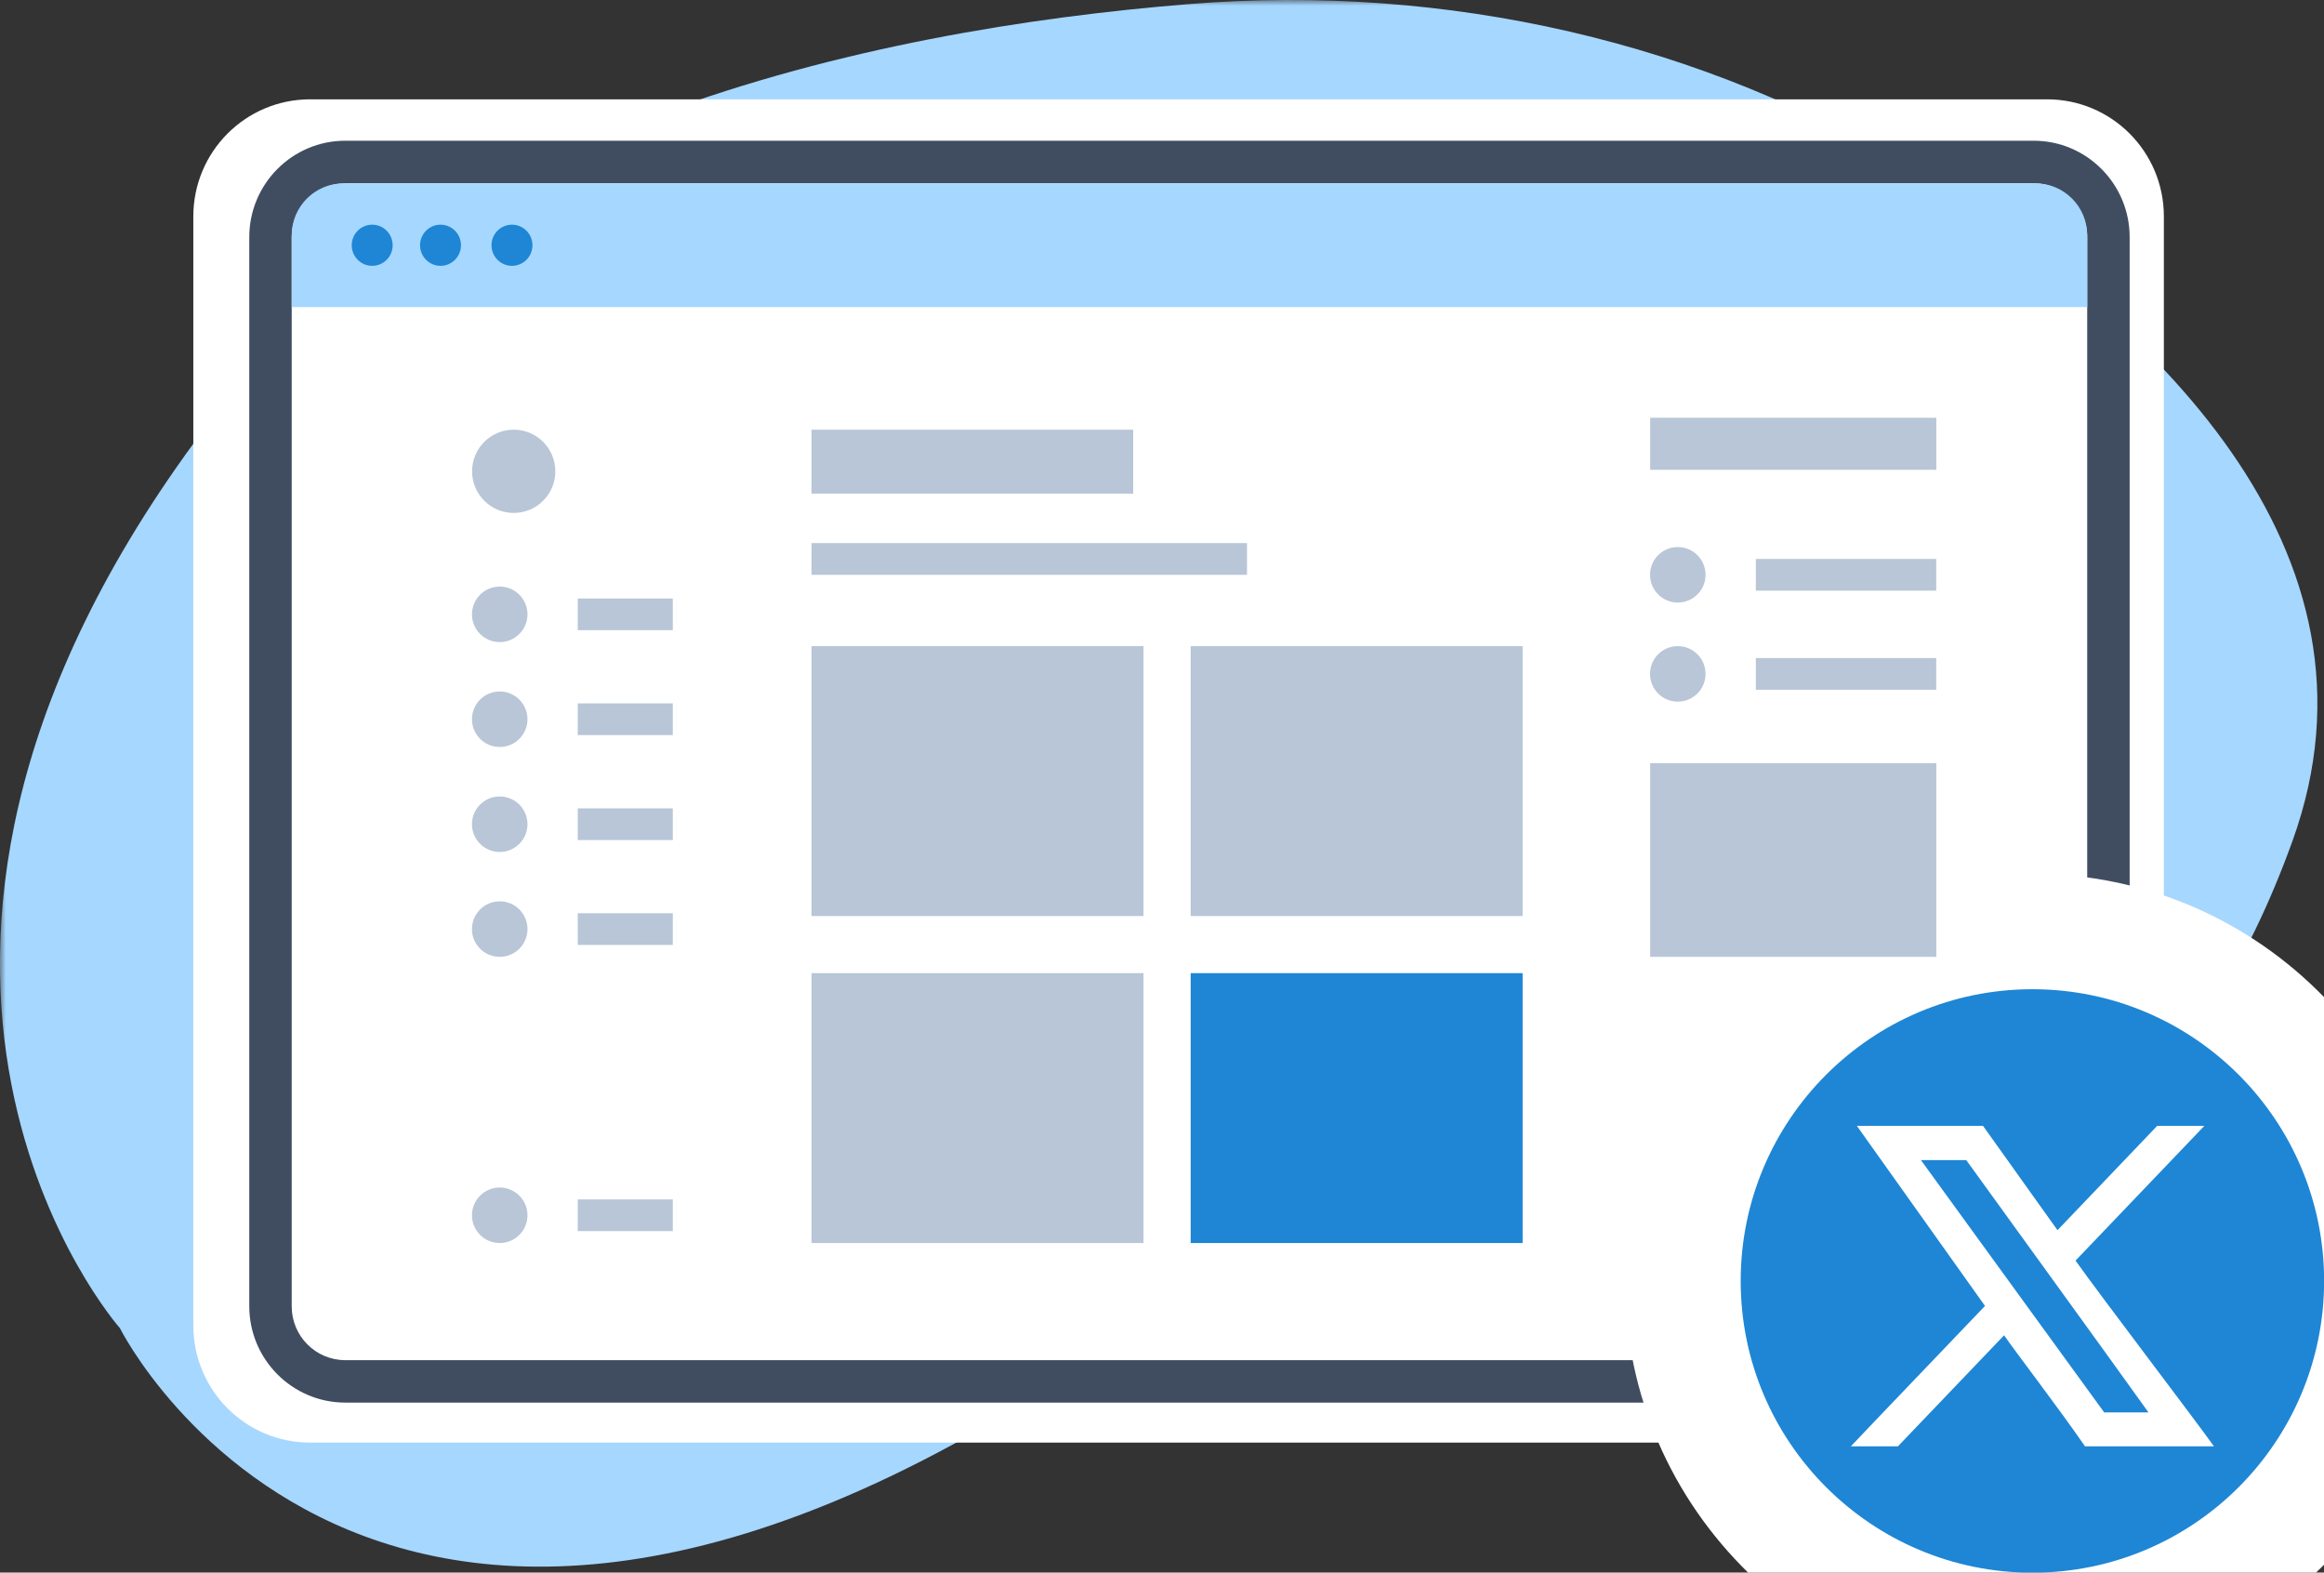
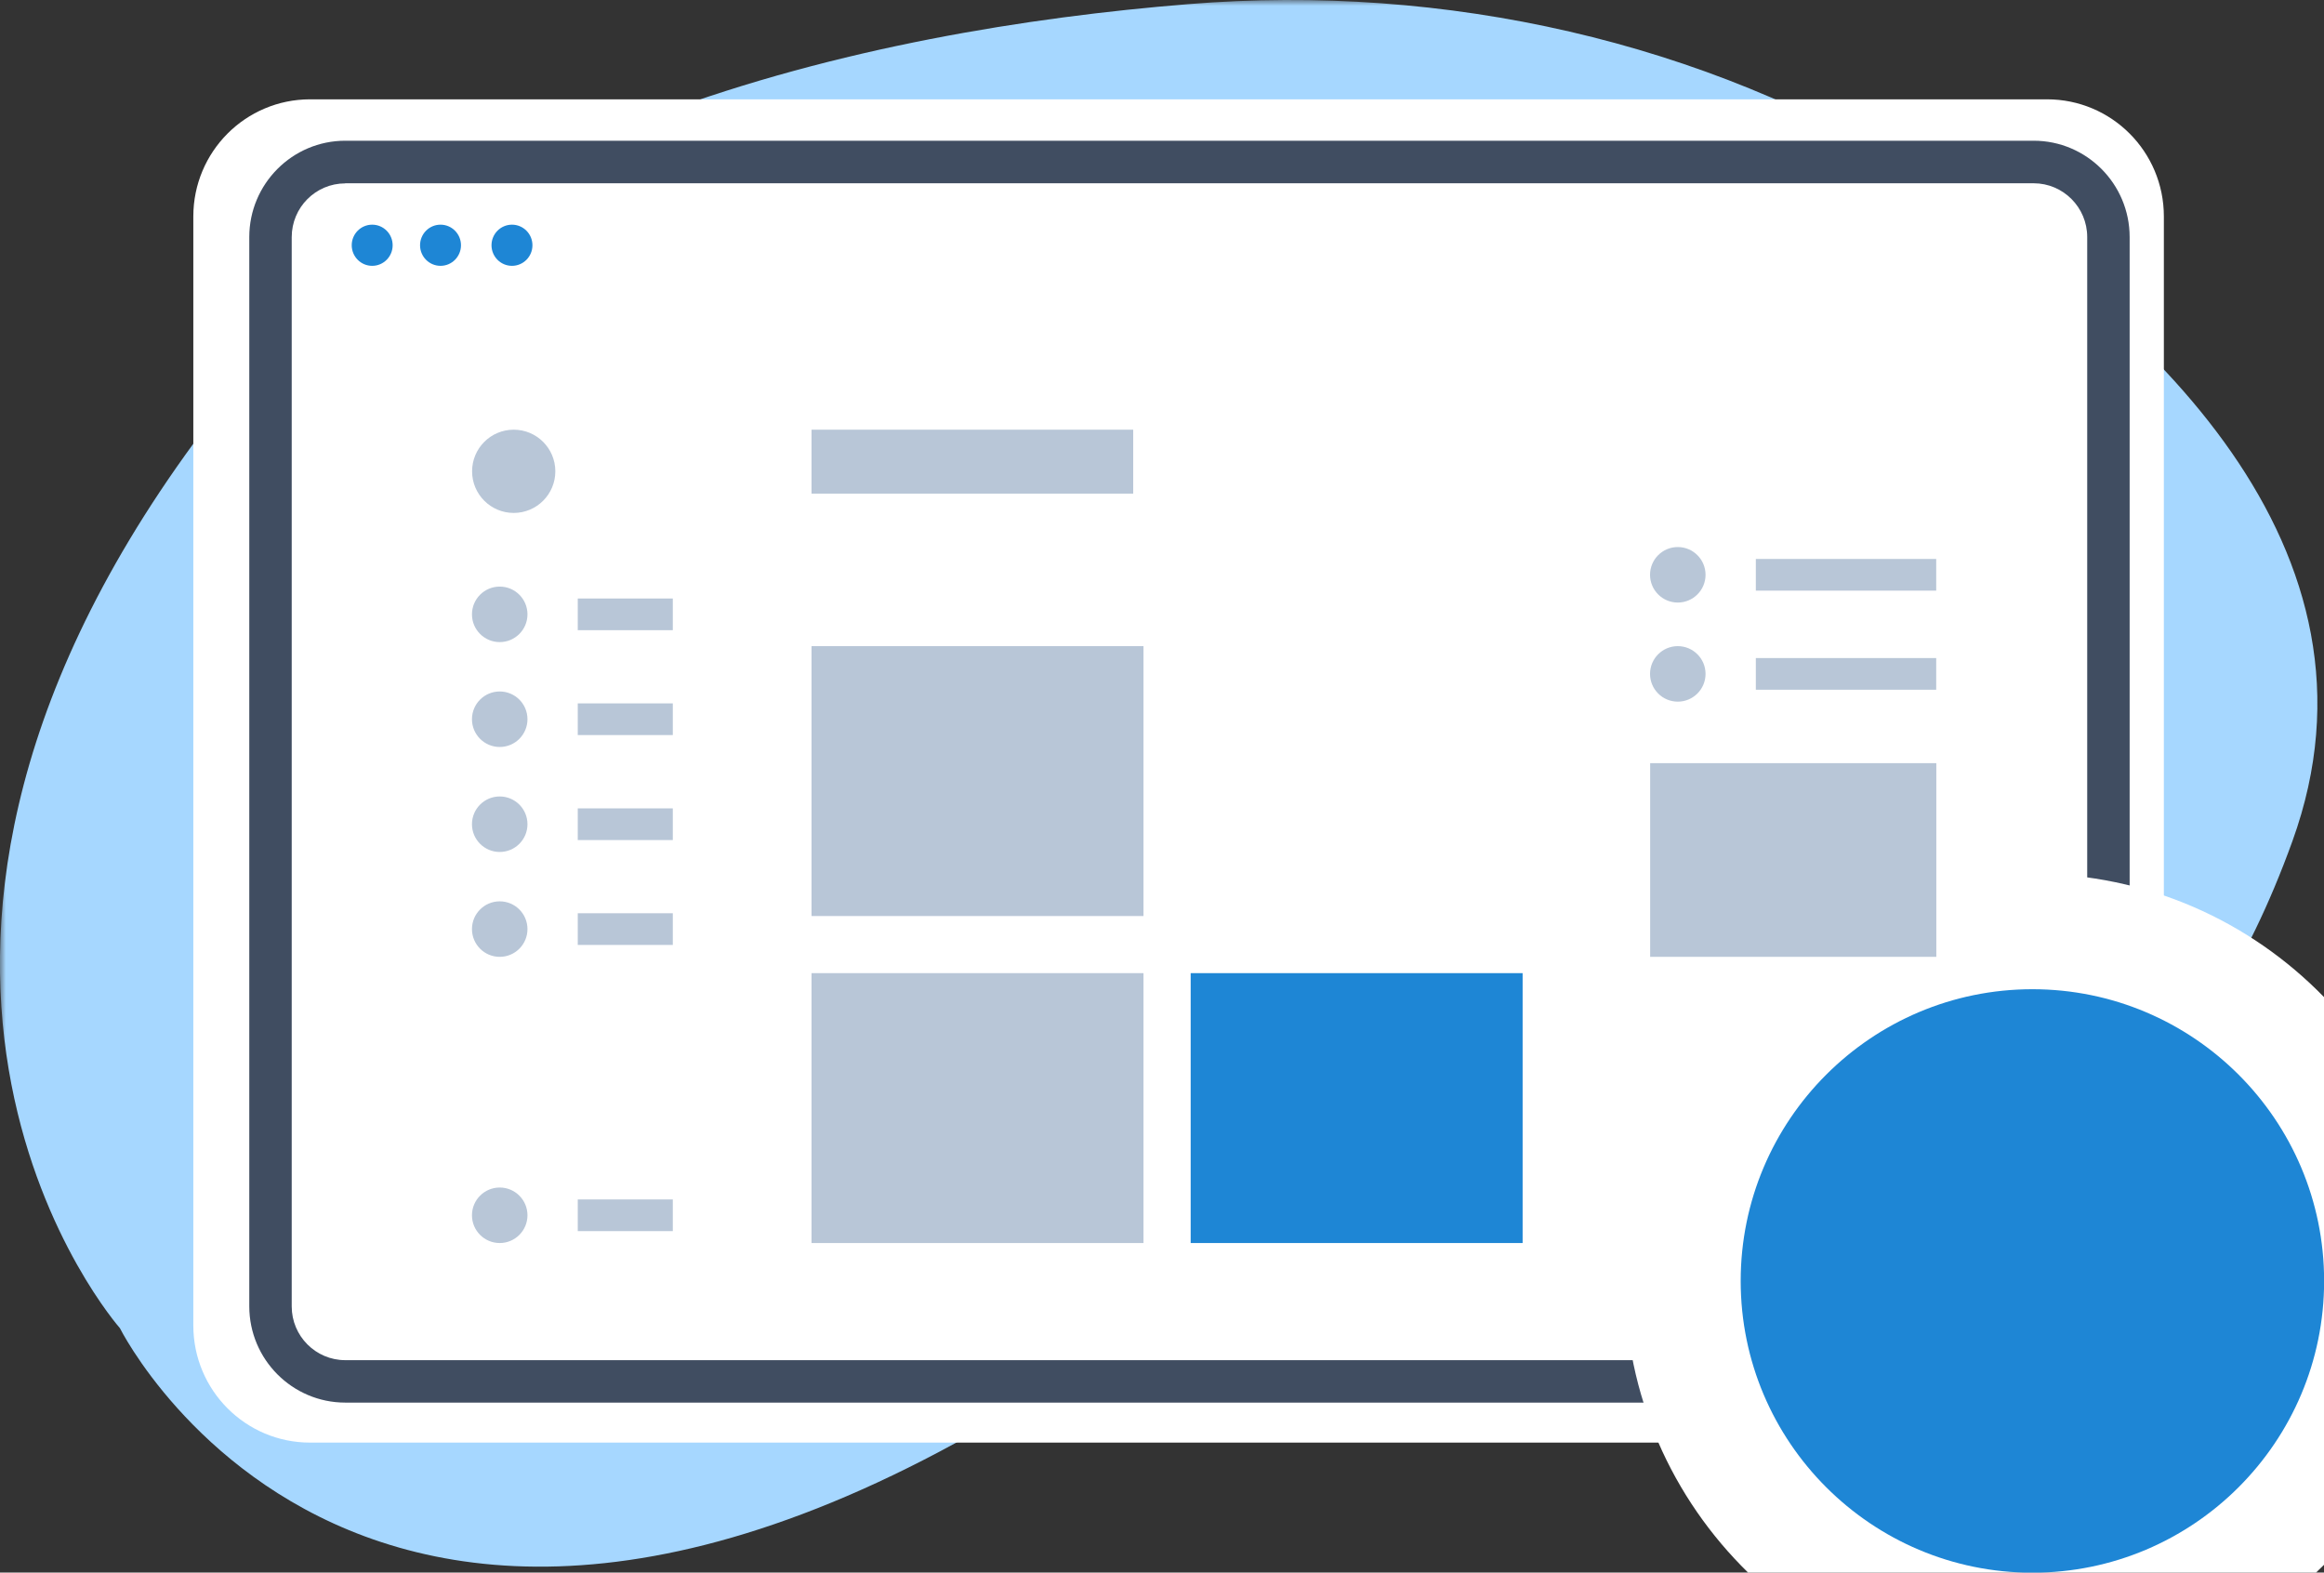
<svg xmlns="http://www.w3.org/2000/svg" width="201" height="136" viewBox="0 0 201 136" fill="none">
  <rect x="0" y="0" width="201" height="136" fill="#333333" stroke="none" />
  <g clip-path="url(#clip0_753_200)">
    <mask id="mask0_753_200" style="mask-type:luminance" maskUnits="userSpaceOnUse" x="0" y="0" width="201" height="136">
      <path d="M201 0H0V136H201V0Z" fill="white" />
    </mask>
    <g mask="url(#mask0_753_200)">
      <path fill-rule="evenodd" clip-rule="evenodd" d="M149.29 100.21C149.29 100.21 182.22 117.17 198.27 72.74C207.38 47.53 185.95 27.54 165.71 14.97C147.46 3.64 125.07 -1.46 102.75 0.36C75.07 2.6 36.83 10.91 16.82 38.24C-16.81 84.15 10.37 114.86 10.37 114.86C10.37 114.86 35.16 164.72 105.61 109.41C105.61 109.41 125.67 92.87 149.28 100.22L149.29 100.21Z" fill="#A6D7FF" />
      <path fill-rule="evenodd" clip-rule="evenodd" d="M177.06 124.76H26.82C21.24 124.76 16.72 120.23 16.72 114.63V18.72C16.72 13.12 21.24 8.59 26.82 8.59H177.05C182.63 8.59 187.15 13.12 187.15 18.72V114.63C187.15 120.23 182.63 124.76 177.05 124.76H177.06Z" fill="white" />
      <path d="M175.89 121.3H29.86C25.29 121.3 21.56 117.57 21.56 112.97V20.5C21.56 15.91 25.28 12.17 29.86 12.17H175.89C180.46 12.17 184.19 15.9 184.19 20.5V112.97C184.19 117.56 180.47 121.29 175.89 121.29V121.3ZM29.86 15.86C27.3 15.86 25.23 17.94 25.23 20.51V112.98C25.23 115.55 27.31 117.63 29.86 117.63H175.89C178.45 117.63 180.52 115.55 180.52 112.98V20.5C180.52 17.93 178.44 15.85 175.89 15.85H29.86V15.86Z" fill="#404D61" />
-       <path fill-rule="evenodd" clip-rule="evenodd" d="M176.04 15.86H29.7C27.23 15.86 25.23 17.87 25.23 20.35V26.56H180.52V20.35C180.52 17.87 178.52 15.86 176.05 15.86H176.04Z" fill="#A6D7FF" />
      <path fill-rule="evenodd" clip-rule="evenodd" d="M33.96 21.21C33.96 22.19 33.17 22.99 32.19 22.99C31.21 22.99 30.42 22.19 30.42 21.21C30.42 20.23 31.21 19.43 32.19 19.43C33.17 19.43 33.96 20.23 33.96 21.21ZM38.1 19.43C37.12 19.43 36.33 20.23 36.33 21.21C36.33 22.19 37.12 22.99 38.1 22.99C39.08 22.99 39.87 22.19 39.87 21.21C39.87 20.23 39.08 19.43 38.1 19.43ZM44.28 19.43C43.3 19.43 42.51 20.23 42.51 21.21C42.51 22.19 43.3 22.99 44.28 22.99C45.26 22.99 46.05 22.19 46.05 21.21C46.05 20.23 45.26 19.43 44.28 19.43Z" fill="#1E86D5" />
    </g>
    <path d="M98.01 37.16H70.19V42.69H98.01V37.16Z" fill="#B8C6D7" />
-     <path d="M167.47 36.13H142.72V40.63H167.47V36.13Z" fill="#B8C6D7" />
    <path d="M58.19 51.76H49.97V54.5H58.19V51.76Z" fill="#B8C6D7" />
    <path d="M43.22 55.53C44.546 55.53 45.62 54.456 45.62 53.13C45.62 51.804 44.546 50.73 43.22 50.73C41.895 50.73 40.82 51.804 40.82 53.13C40.82 54.456 41.895 55.53 43.22 55.53Z" fill="#B8C6D7" />
    <path d="M58.19 60.83H49.97V63.57H58.19V60.83Z" fill="#B8C6D7" />
    <path d="M43.22 64.6C44.546 64.6 45.62 63.526 45.62 62.2C45.62 60.874 44.546 59.8 43.22 59.8C41.895 59.8 40.82 60.874 40.82 62.2C40.82 63.526 41.895 64.6 43.22 64.6Z" fill="#B8C6D7" />
    <path d="M58.19 69.91H49.97V72.65H58.19V69.91Z" fill="#B8C6D7" />
    <path d="M43.22 73.68C44.546 73.68 45.62 72.606 45.62 71.28C45.62 69.954 44.546 68.88 43.22 68.88C41.895 68.88 40.82 69.954 40.82 71.28C40.82 72.606 41.895 73.68 43.22 73.68Z" fill="#B8C6D7" />
    <path d="M58.19 78.98H49.97V81.72H58.19V78.98Z" fill="#B8C6D7" />
    <path d="M43.22 82.75C44.546 82.75 45.62 81.675 45.62 80.35C45.62 79.025 44.546 77.95 43.22 77.95C41.895 77.95 40.82 79.025 40.82 80.35C40.82 81.675 41.895 82.75 43.22 82.75Z" fill="#B8C6D7" />
    <path d="M58.19 103.73H49.97V106.47H58.19V103.73Z" fill="#B8C6D7" />
    <path d="M43.22 107.5C44.546 107.5 45.62 106.425 45.62 105.1C45.62 103.775 44.546 102.7 43.22 102.7C41.895 102.7 40.82 103.775 40.82 105.1C40.82 106.425 41.895 107.5 43.22 107.5Z" fill="#B8C6D7" />
    <path d="M44.43 44.36C46.418 44.36 48.03 42.748 48.03 40.76C48.03 38.772 46.418 37.16 44.43 37.16C42.442 37.16 40.83 38.772 40.83 40.76C40.83 42.748 42.442 44.36 44.43 44.36Z" fill="#B8C6D7" />
    <path d="M98.9 55.88H70.19V79.22H98.9V55.88Z" fill="#B8C6D7" />
-     <path d="M131.69 55.88H102.98V79.22H131.69V55.88Z" fill="#B8C6D7" />
    <path d="M98.9 84.16H70.19V107.5H98.9V84.16Z" fill="#B8C6D7" />
    <path d="M131.69 84.16H102.98V107.5H131.69V84.16Z" fill="#1E86D5" />
    <path d="M167.46 48.34H151.86V51.08H167.46V48.34Z" fill="#B8C6D7" />
-     <path d="M107.85 46.97H70.19V49.71H107.85V46.97Z" fill="#B8C6D7" />
    <path d="M145.11 52.11C146.435 52.11 147.51 51.035 147.51 49.71C147.51 48.385 146.435 47.31 145.11 47.31C143.784 47.31 142.71 48.385 142.71 49.71C142.71 51.035 143.784 52.11 145.11 52.11Z" fill="#B8C6D7" />
    <path d="M167.46 56.91H151.86V59.65H167.46V56.91Z" fill="#B8C6D7" />
    <path d="M145.11 60.68C146.435 60.68 147.51 59.605 147.51 58.28C147.51 56.955 146.435 55.88 145.11 55.88C143.784 55.88 142.71 56.955 142.71 58.28C142.71 59.605 143.784 60.68 145.11 60.68Z" fill="#B8C6D7" />
    <path d="M151.22 136H200.31C200.54 135.78 200.77 135.56 201 135.33V86.23C194.6 79.65 185.66 75.56 175.77 75.56C156.35 75.56 140.54 91.36 140.54 110.79C140.54 120.67 144.64 129.61 151.21 136.02L151.22 136Z" fill="white" />
    <path d="M175.78 85.55C189.7 85.55 201.01 96.85 201.01 110.78C201.01 124.7 189.71 136.01 175.78 136.01C161.86 136.01 150.55 124.71 150.55 110.78C150.55 96.86 161.85 85.55 175.78 85.55Z" fill="#1E86D5" />
-     <path fill-rule="evenodd" clip-rule="evenodd" d="M181.99 122.15C181.76 121.82 167.43 102.13 166.14 100.33H170.06C171.13 101.83 182.53 117.54 185.82 122.15H181.98H181.99ZM160.07 125.08H164.15C166.2 122.93 170.89 118.03 173.33 115.48C174.45 117.09 177.93 121.61 180.33 125.08C180.71 125.08 190.68 125.08 191.48 125.08C189.83 122.76 181.68 112.08 179.51 109.02C182.82 105.56 187.02 101.16 190.65 97.37C190.33 97.37 186.57 97.37 186.57 97.37C186.03 97.93 179.6 104.66 177.95 106.39C177.15 105.27 171.63 97.55 171.51 97.37H160.6C161.57 98.74 170.45 111.21 171.68 112.94C170.77 113.91 161.49 123.57 160.07 125.09V125.08Z" fill="white" />
    <path d="M167.47 66H142.72V82.75H167.47V66Z" fill="#B8C6D7" />
  </g>
  <defs>
    <clipPath id="clip0_753_200">
      <rect width="201" height="136" fill="white" />
    </clipPath>
  </defs>
</svg>